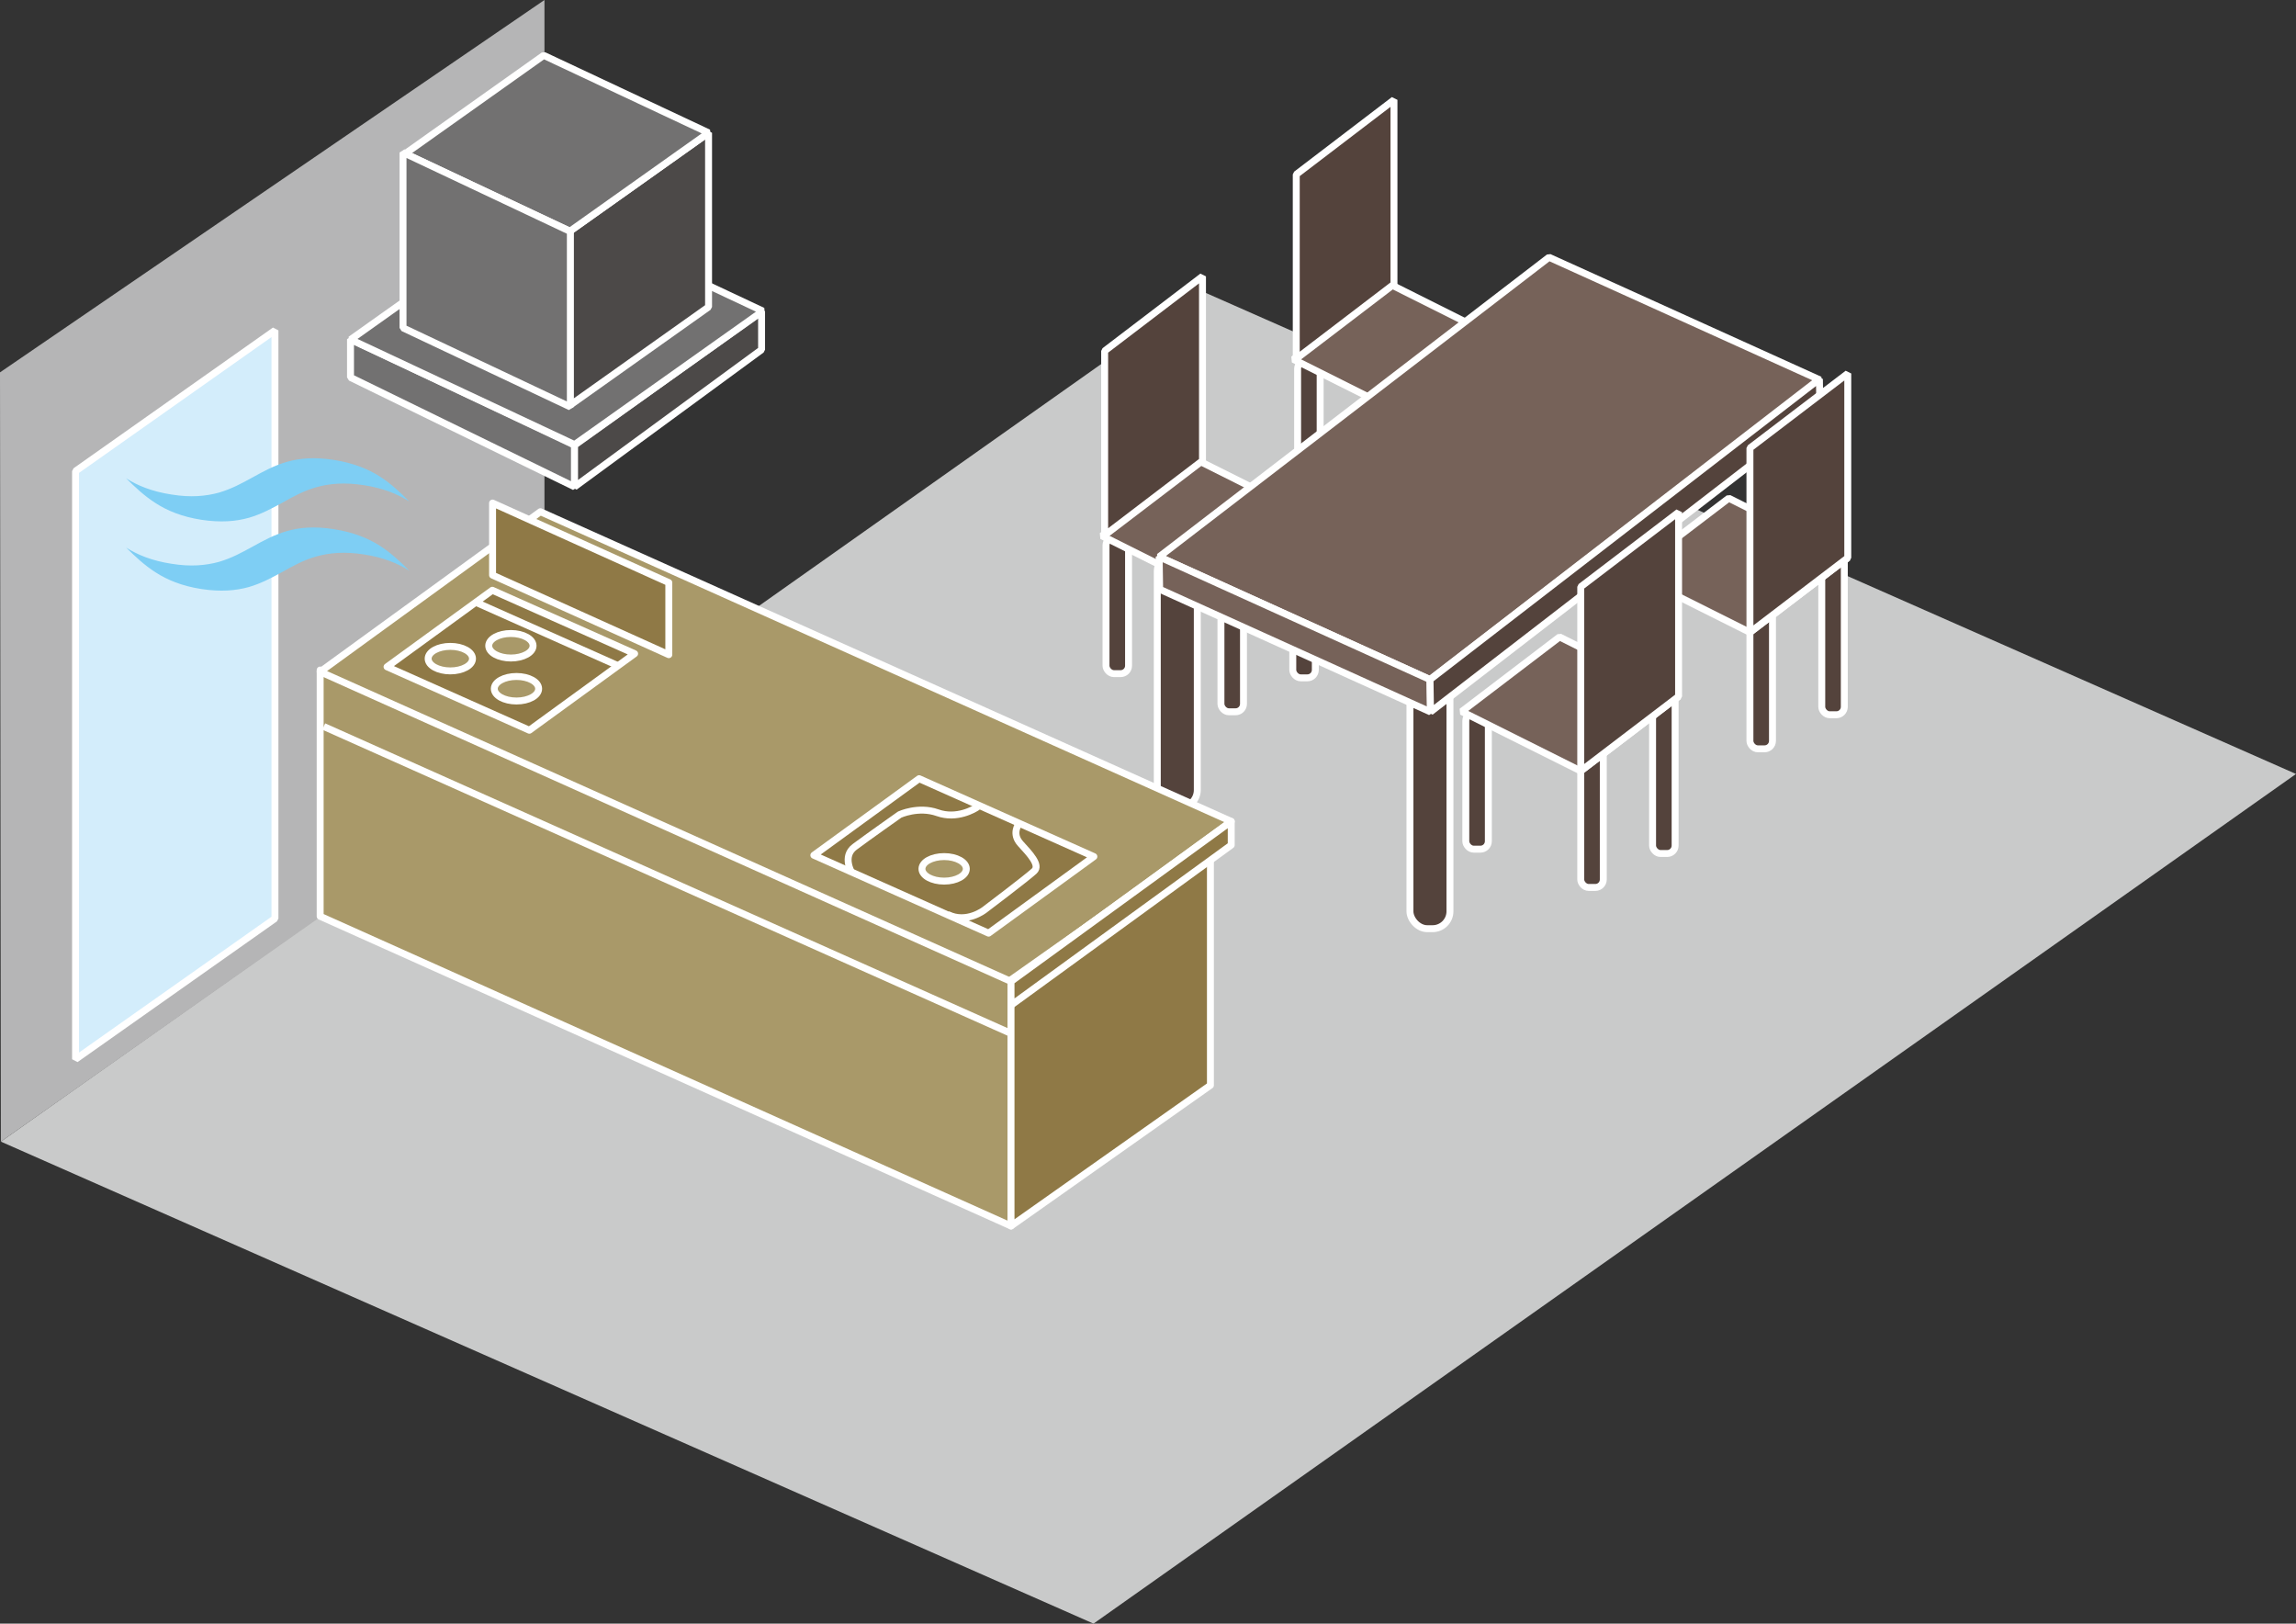
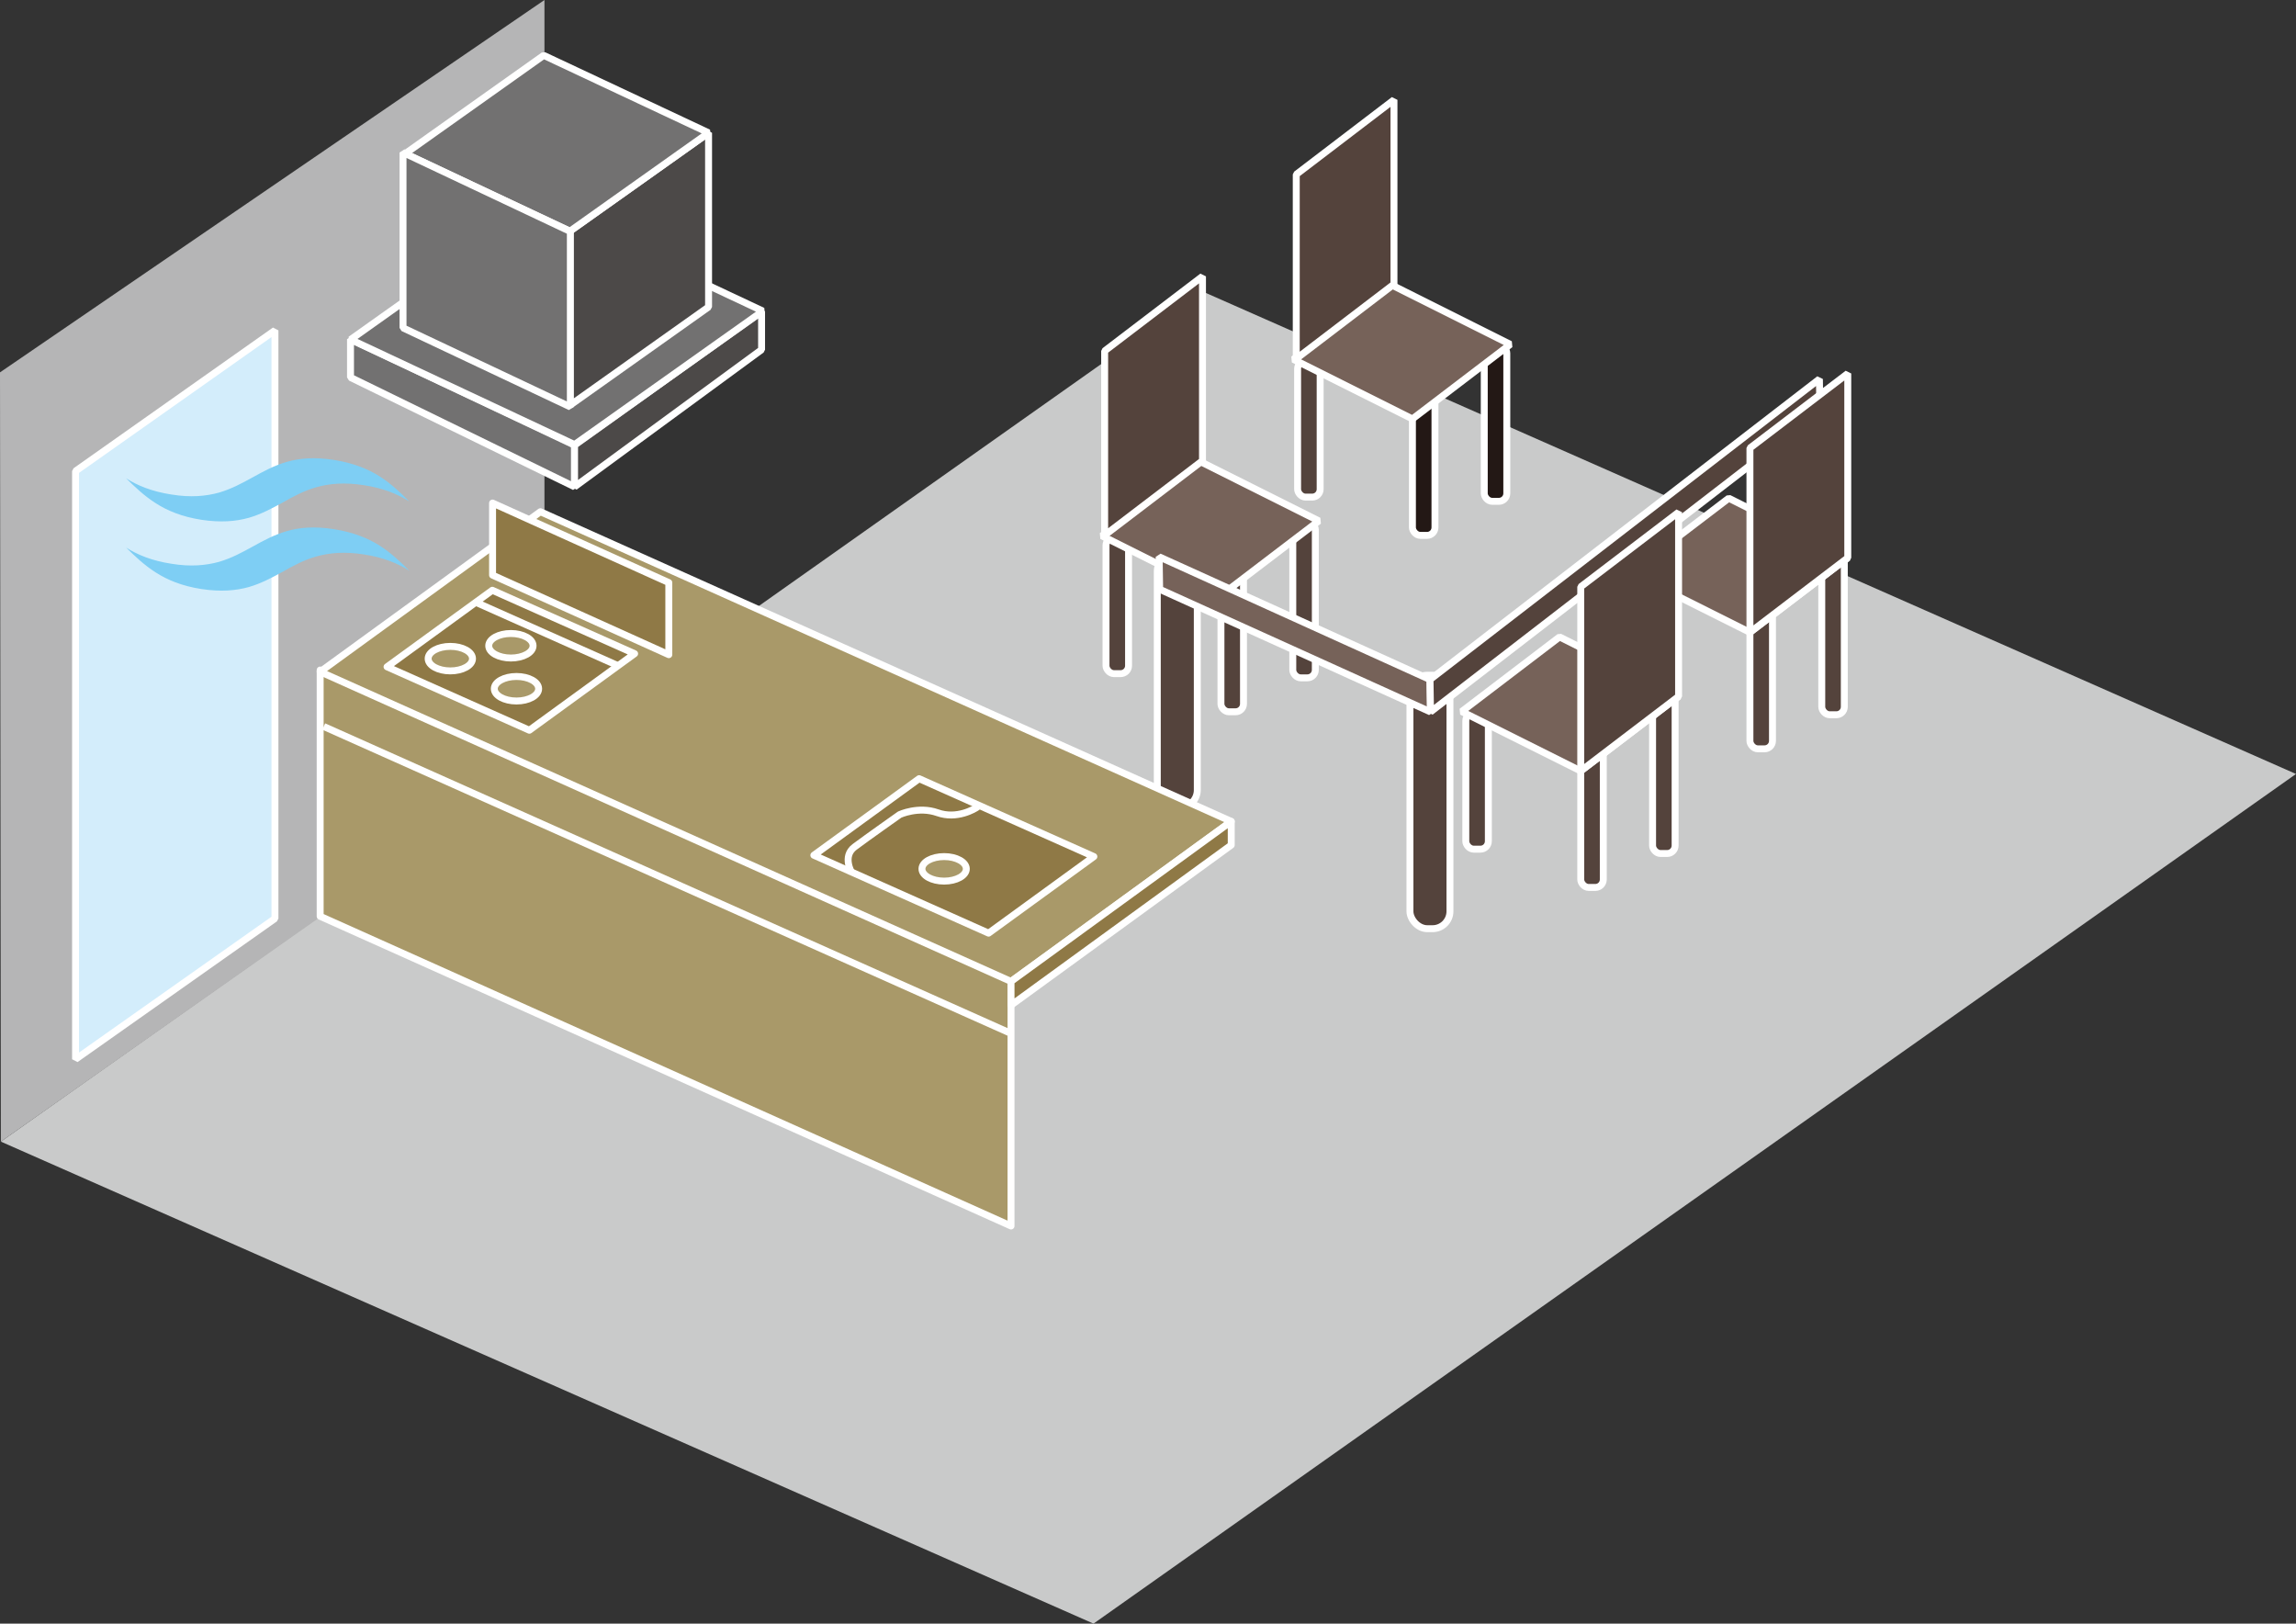
<svg xmlns="http://www.w3.org/2000/svg" viewBox="0 0 185.38 131.07">
  <rect x="0" y="0" width="185.38" height="131.07" fill="#333333" stroke="none" />
  <defs>
    <style>
      .cls-1 {
        fill: #766259;
      }

      .cls-1, .cls-2, .cls-3, .cls-4, .cls-5, .cls-6, .cls-7, .cls-8, .cls-9 {
        stroke: #fff;
        stroke-width: .56px;
      }

      .cls-1, .cls-2, .cls-4, .cls-5, .cls-7, .cls-8, .cls-9 {
        stroke-linejoin: bevel;
      }

      .cls-2 {
        fill: #4c4948;
      }

      .cls-10 {
        isolation: isolate;
      }

      .cls-3 {
        fill: #a99969;
      }

      .cls-3, .cls-6 {
        stroke-linejoin: round;
      }

      .cls-4 {
        fill: #d3edfb;
      }

      .cls-5, .cls-11 {
        fill: #231815;
      }

      .cls-6 {
        fill: #8f7946;
      }

      .cls-7 {
        fill: #727171;
      }

      .cls-11, .cls-12, .cls-13, .cls-14, .cls-15 {
        stroke-width: 0px;
      }

      .cls-8, .cls-12 {
        fill: #54433c;
      }

      .cls-13 {
        fill: #7ecef4;
      }

      .cls-14 {
        fill: #b5b5b6;
      }

      .cls-14, .cls-15 {
        mix-blend-mode: multiply;
      }

      .cls-15 {
        fill: #c9caca;
      }

      .cls-9 {
        fill: none;
      }
    </style>
  </defs>
  <g class="cls-10">
    <g id="Layer_2" data-name="Layer 2">
      <g id="_レイヤー_2" data-name="レイヤー 2">
        <g>
          <g>
            <polygon class="cls-15" points="88.29 131.07 .07 92.16 97.16 23.56 185.38 62.48 88.29 131.07" />
            <polyline class="cls-14" points="43.96 0 0 30.06 .07 92.16 43.96 61.29" />
            <g>
              <rect class="cls-12" x="93.44" y="44.72" width="3.23" height="20.46" rx="1.4" ry="1.4" />
              <rect class="cls-9" x="93.44" y="44.72" width="3.23" height="20.46" rx="1.4" ry="1.4" />
            </g>
            <g>
              <g>
                <rect class="cls-12" x="98.58" y="43.52" width="1.82" height="13.94" rx=".64" ry=".64" />
                <rect class="cls-9" x="98.58" y="43.52" width="1.82" height="13.94" rx=".64" ry=".64" />
              </g>
              <g>
                <rect class="cls-12" x="89.3" y="43.38" width="1.82" height="11" rx=".64" ry=".64" />
                <rect class="cls-9" x="89.3" y="43.38" width="1.82" height="11" rx=".64" ry=".64" />
              </g>
              <g>
                <rect class="cls-12" x="104.38" y="42.12" width="1.82" height="12.6" rx=".64" ry=".64" />
                <rect class="cls-9" x="104.38" y="42.12" width="1.82" height="12.6" rx=".64" ry=".64" />
              </g>
              <polygon class="cls-1" points="106.48 42.05 98.58 48.07 88.97 43.26 96.87 37.24 106.48 42.05" />
              <polygon class="cls-8" points="97.09 37.19 89.19 43.21 89.19 28.33 97.09 22.31 97.09 37.19" />
            </g>
            <g>
              <g>
                <rect class="cls-11" x="114.04" y="29.28" width="1.82" height="13.94" rx=".64" ry=".64" />
                <rect class="cls-9" x="114.04" y="29.28" width="1.82" height="13.94" rx=".64" ry=".64" />
              </g>
              <g>
                <rect class="cls-12" x="104.77" y="29.13" width="1.82" height="11" rx=".64" ry=".64" />
                <rect class="cls-9" x="104.77" y="29.13" width="1.82" height="11" rx=".64" ry=".64" />
              </g>
              <g>
                <rect class="cls-11" x="119.84" y="27.87" width="1.82" height="12.6" rx=".64" ry=".64" />
                <rect class="cls-9" x="119.84" y="27.87" width="1.82" height="12.6" rx=".64" ry=".64" />
              </g>
              <polygon class="cls-1" points="121.94 27.8 114.04 33.82 104.43 29.01 112.33 22.99 121.94 27.8" />
              <polygon class="cls-8" points="112.55 22.94 104.66 28.96 104.66 14.08 112.55 8.06 112.55 22.94" />
            </g>
            <g>
              <rect class="cls-12" x="113.84" y="54.51" width="3.23" height="20.46" rx="1.4" ry="1.4" />
              <rect class="cls-9" x="113.84" y="54.51" width="3.23" height="20.46" rx="1.4" ry="1.4" />
            </g>
            <g>
-               <polygon class="cls-1" points="115.46 54.86 93.59 44.95 125.07 20.77 146.94 30.67 115.46 54.86" />
              <polygon class="cls-1" points="115.46 54.86 93.59 44.95 93.63 47.57 115.5 57.47 115.46 54.86" />
              <polygon class="cls-8" points="115.46 54.86 146.9 30.6 146.94 33.21 115.5 57.47 115.46 54.86" />
            </g>
            <g>
              <g>
                <rect class="cls-12" x="141.29" y="40.73" width="1.82" height="19.72" rx=".64" ry=".64" />
                <rect class="cls-9" x="141.29" y="40.73" width="1.82" height="19.72" rx=".64" ry=".64" />
              </g>
              <g>
                <rect class="cls-11" x="132.01" y="46.36" width="1.82" height="11" rx=".64" ry=".64" />
                <rect class="cls-9" x="132.01" y="46.36" width="1.82" height="11" rx=".64" ry=".64" />
              </g>
              <g>
                <rect class="cls-12" x="147.09" y="37.98" width="1.82" height="19.72" rx=".64" ry=".64" />
                <rect class="cls-9" x="147.09" y="37.98" width="1.82" height="19.72" rx=".64" ry=".64" />
              </g>
              <polygon class="cls-1" points="149.19 45.03 141.29 51.05 131.68 46.24 139.58 40.22 149.19 45.03" />
              <polygon class="cls-8" points="149.19 45.03 141.29 51.05 141.29 36.17 149.19 30.15 149.19 45.03" />
            </g>
            <g>
              <g>
                <rect class="cls-12" x="127.63" y="51.92" width="1.82" height="19.72" rx=".64" ry=".64" />
                <rect class="cls-9" x="127.63" y="51.92" width="1.82" height="19.72" rx=".64" ry=".64" />
              </g>
              <g>
                <rect class="cls-12" x="118.35" y="57.55" width="1.82" height="11" rx=".64" ry=".64" />
                <rect class="cls-9" x="118.35" y="57.55" width="1.82" height="11" rx=".64" ry=".64" />
              </g>
              <g>
                <rect class="cls-12" x="133.43" y="49.18" width="1.82" height="19.72" rx=".64" ry=".64" />
                <rect class="cls-9" x="133.43" y="49.18" width="1.82" height="19.72" rx=".64" ry=".64" />
              </g>
              <polygon class="cls-1" points="135.53 56.22 127.63 62.24 118.02 57.44 125.92 51.42 135.53 56.22" />
              <polygon class="cls-8" points="135.53 56.22 127.63 62.24 127.63 47.37 135.53 41.35 135.53 56.22" />
            </g>
            <polygon class="cls-3" points="81.63 98.97 25.85 73.97 25.85 54.09 81.63 79.09 81.63 98.97" />
            <polygon class="cls-3" points="81.63 79.23 25.85 54.23 43.63 41.31 99.41 66.31 81.63 79.23" />
            <polygon class="cls-6" points="42.74 58.95 31.25 53.83 39.75 47.65 51.24 52.77 42.74 58.95" />
-             <polygon class="cls-6" points="81.63 98.97 97.73 87.61 97.73 67.73 81.63 79.09 81.63 98.97" />
            <polygon class="cls-4" points="6.1 85.51 22.2 74.15 22.2 26.67 6.1 38.03 6.1 85.51" />
            <ellipse class="cls-3" cx="41.25" cy="52.13" rx="1.79" ry=".99" />
            <ellipse class="cls-3" cx="41.7" cy="55.6" rx="1.79" ry=".99" />
            <ellipse class="cls-3" cx="36.36" cy="53.17" rx="1.79" ry=".99" />
            <line class="cls-5" x1="38.39" y1="48.61" x2="49.88" y2="53.73" />
            <polygon class="cls-6" points="79.82 75.33 65.71 69.04 74.21 62.86 88.32 69.15 79.82 75.33" />
            <ellipse class="cls-3" cx="76.23" cy="70.14" rx="1.79" ry=".99" />
            <path class="cls-9" d="M68.78,70.47s-.81-1.33.22-2.1c1.03-.77,3.64-2.61,3.64-2.61,0,0,1.51-.7,3.06-.15s2.98-.29,3.24-.48" />
-             <path class="cls-9" d="M82.25,66.53s-.59.77.15,1.58,1.62,1.73,1.1,2.21c-.63.58-4.01,3.13-4.01,3.13,0,0-1.44,1.14-2.98.37" />
            <line class="cls-5" x1="26.14" y1="58.65" x2="81.48" y2="83.36" />
            <polygon class="cls-6" points="81.63 79.23 81.63 81.15 99.41 68.22 99.41 66.31 81.63 79.23" />
            <path class="cls-13" d="M10.16,38.6c.94.6,2.11,1.08,3.68,1.32,1.58.26,2.8.13,3.83-.15,1.03-.3,1.88-.77,2.74-1.24.85-.47,1.7-.94,2.73-1.24,1.03-.3,2.24-.41,3.83-.16,1.58.25,2.74.73,3.69,1.33.94.6,1.68,1.32,2.4,2.03-.94-.6-2.1-1.08-3.67-1.32-1.58-.25-2.8-.13-3.84.16-1.03.29-1.88.76-2.73,1.24-.85.46-1.7.93-2.73,1.23-1.04.29-2.25.4-3.84.16-1.58-.25-2.73-.73-3.68-1.34-.94-.6-1.68-1.31-2.41-2.03Z" />
            <path class="cls-13" d="M10.16,44.19c.94.6,2.11,1.08,3.68,1.32,1.58.26,2.8.13,3.83-.15,1.03-.3,1.88-.77,2.74-1.24.85-.47,1.7-.94,2.73-1.24,1.03-.3,2.24-.41,3.83-.16,1.58.25,2.74.73,3.69,1.33.94.6,1.68,1.32,2.4,2.03-.94-.6-2.1-1.08-3.67-1.32-1.58-.25-2.8-.13-3.84.16-1.03.29-1.88.76-2.73,1.24-.85.46-1.7.93-2.73,1.23-1.04.29-2.25.4-3.84.16-1.58-.25-2.73-.73-3.68-1.34-.94-.6-1.68-1.31-2.41-2.03Z" />
            <g>
              <polygon class="cls-7" points="46.39 39.3 28.3 30.47 28.3 27.38 46.39 35.94 46.39 39.3" />
              <polygon class="cls-2" points="46.39 39.3 61.49 28.23 61.49 25.14 46.39 35.94 46.39 39.3" />
              <polygon class="cls-7" points="28.31 27.41 43.51 16.62 61.59 25.11 46.39 35.89 28.31 27.41" />
              <polygon class="cls-2" points="46.02 32.72 57.21 24.78 57.21 10.72 46.02 18.66 46.02 32.72" />
              <polygon class="cls-7" points="32.71 12.41 43.9 4.47 57.21 10.72 46.02 18.66 32.71 12.41" />
              <polygon class="cls-7" points="46.05 32.85 32.54 26.47 32.54 12.31 46.05 18.69 46.05 32.85" />
            </g>
          </g>
          <polygon class="cls-6" points="54 52.85 39.77 46.43 39.77 40.61 54 47.03 54 52.85" />
        </g>
      </g>
    </g>
  </g>
</svg>